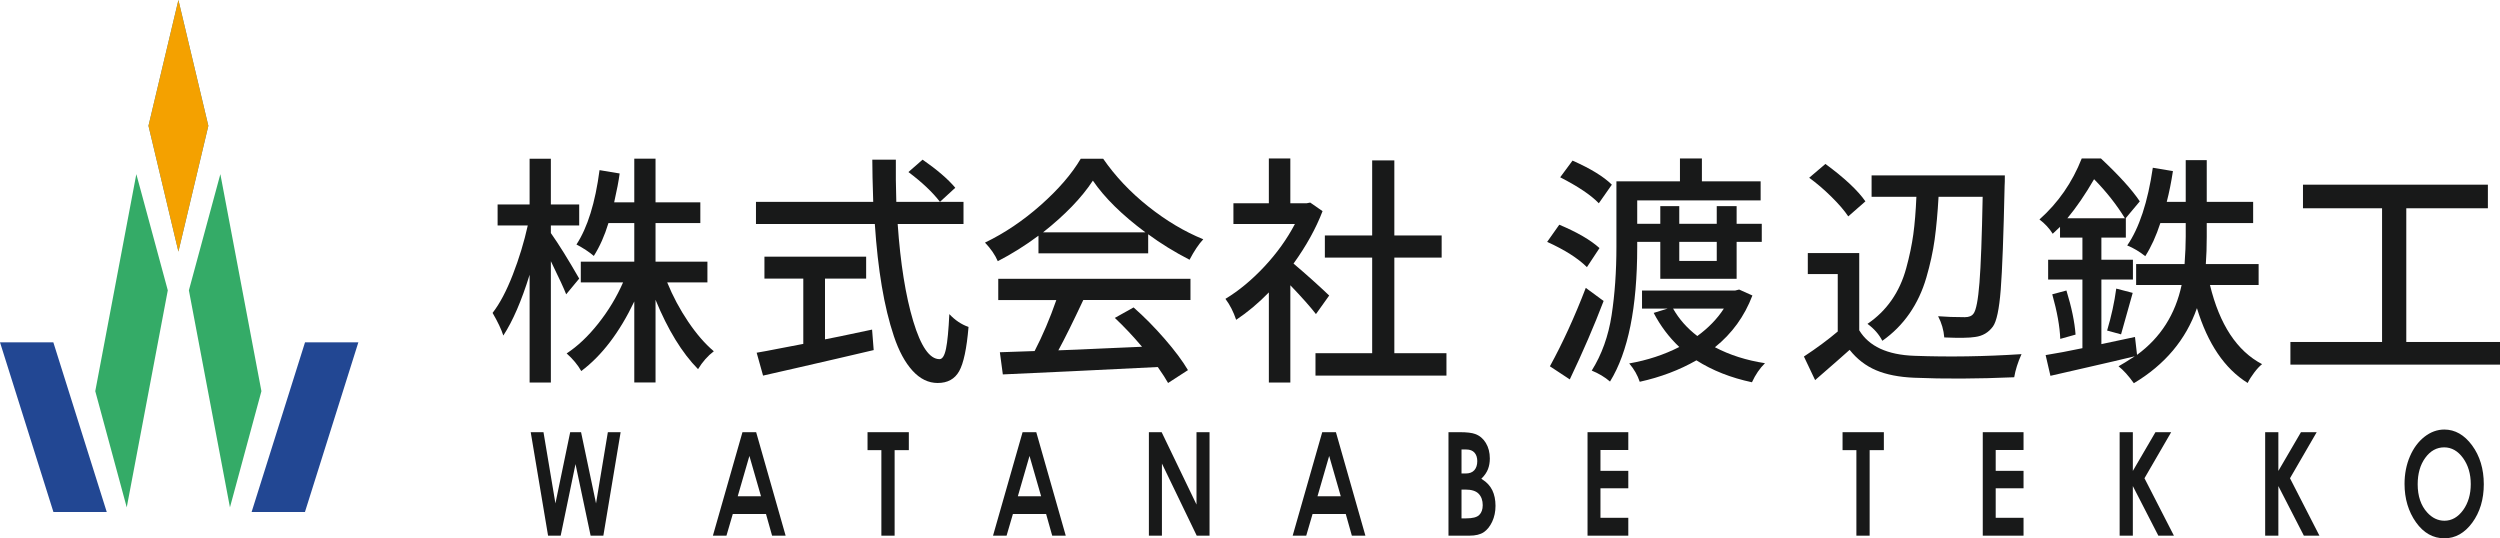
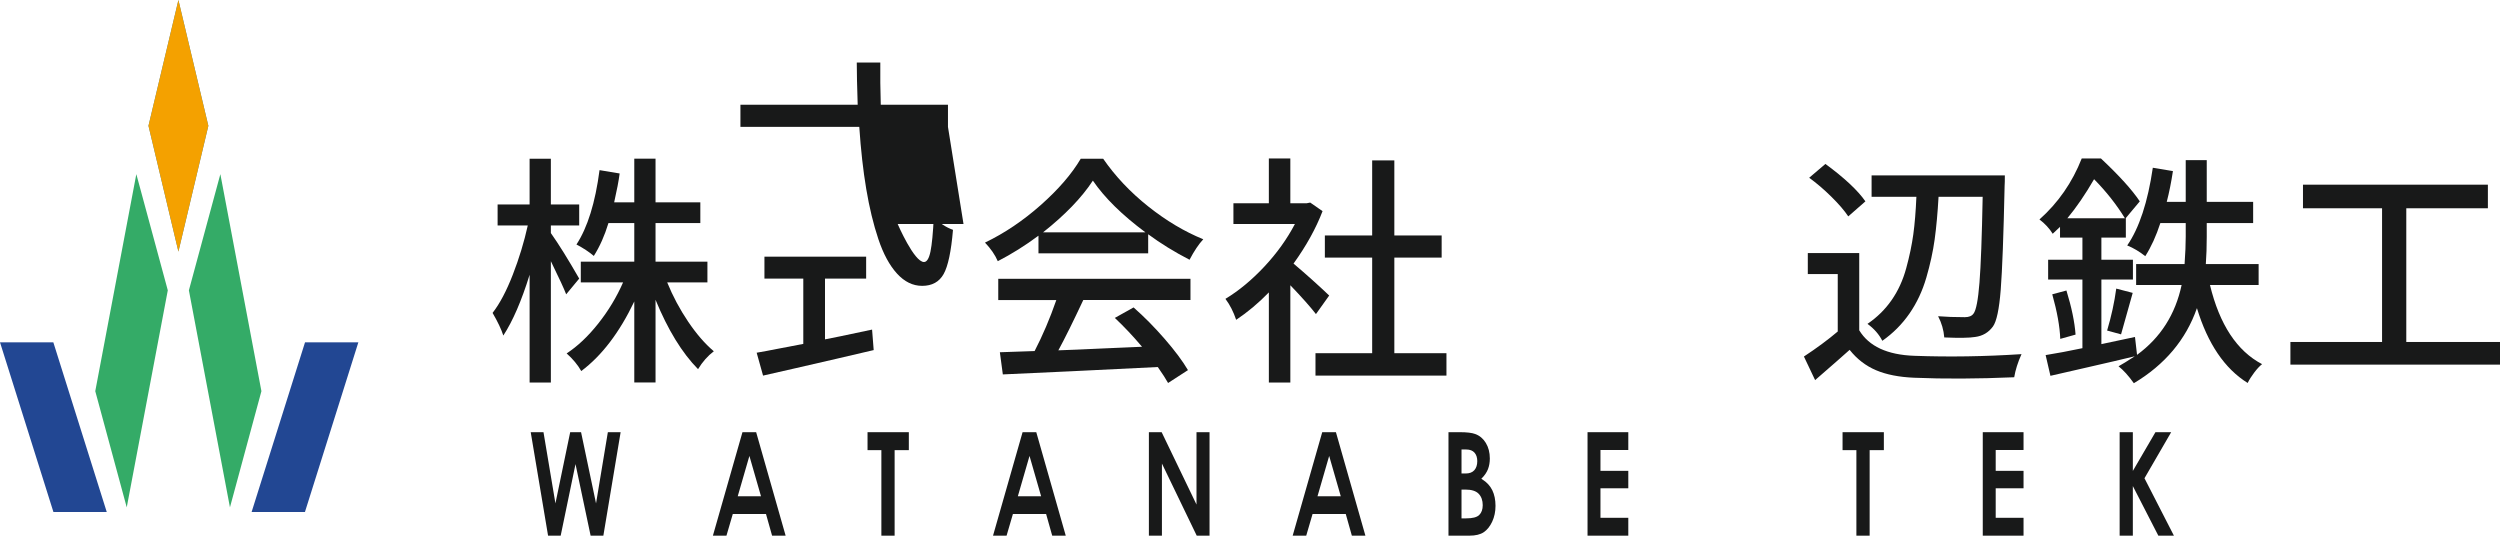
<svg xmlns="http://www.w3.org/2000/svg" id="_レイヤー_1" viewBox="0 0 597.509 128.659">
  <defs>
    <style>.cls-1{fill:none;}.cls-1,.cls-2,.cls-3,.cls-4,.cls-5,.cls-6{stroke-width:0px;}.cls-2{fill:#076baf;opacity:.8;}.cls-3{fill:#f4a100;}.cls-4{fill:#181919;}.cls-5{fill:#34ab67;}.cls-6{fill:#224793;}</style>
  </defs>
  <polygon class="cls-6" points="12.746 81.813 0 81.813 12.768 122.37 25.514 122.37 12.746 81.813" />
  <polygon class="cls-6" points="72.904 81.813 85.65 81.813 72.882 122.37 60.136 122.37 72.904 81.813" />
  <polygon class="cls-2" points="49.798 30.068 42.641 0 35.485 30.068 42.641 60.136 49.798 30.068" />
  <polygon class="cls-3" points="49.798 30.068 42.641 0 35.485 30.068 42.641 60.136 49.798 30.068" />
  <polygon class="cls-5" points="22.769 93.49 30.291 121.261 40.104 69.39 32.583 41.618 22.769 93.49" />
  <polygon class="cls-5" points="62.48 93.49 54.959 121.261 45.145 69.39 52.667 41.618 62.48 93.49" />
  <path class="cls-4" d="M138.432,66.583l-3.114,3.76c-.473-1.254-1.693-3.892-3.659-7.918v28.995h-5.081v-25.748c-1.93,6.229-4.024,11.071-6.282,14.526-.473-1.481-1.33-3.284-2.567-5.411,1.711-2.202,3.323-5.25,4.834-9.142s2.704-7.814,3.578-11.764h-7.211v-5.013h7.647v-10.937h5.081v10.937h6.773v5.013h-6.773v1.823c1.857,2.62,4.115,6.248,6.773,10.88ZM169.078,67.494h-9.615c1.346,3.305,3.013,6.428,4.998,9.37,1.984,2.944,4.033,5.308,6.145,7.092-1.457,1.102-2.713,2.527-3.769,4.273-3.824-3.874-7.211-9.399-10.16-16.577v19.766h-5.08v-19.368c-3.533,7.406-7.757,12.95-12.674,16.633-.838-1.481-2.003-2.886-3.495-4.215,2.622-1.709,5.143-4.092,7.565-7.149,2.422-3.056,4.398-6.332,5.927-9.827h-10.106v-4.956h12.783v-9.228h-6.173c-.911,3-2.075,5.621-3.496,7.861-1.166-.987-2.549-1.899-4.152-2.734,2.658-4.063,4.497-9.987,5.518-17.773l4.807.797c-.219,1.709-.656,4.007-1.311,6.893h4.807v-10.425h5.08v10.425h10.707v4.956h-10.707v9.228h12.4v4.956Z" />
-   <path class="cls-4" d="M230.282,53.538h-15.733c.656,9.419,1.893,17.156,3.714,23.214s3.914,9.086,6.282,9.086c.692,0,1.21-.835,1.557-2.507.346-1.67.61-4.423.792-8.26,1.347,1.444,2.876,2.469,4.589,3.076-.437,5.165-1.183,8.687-2.239,10.567-1.057,1.879-2.768,2.82-5.135,2.82-2.222,0-4.225-.978-6.009-2.934s-3.269-4.699-4.452-8.231c-1.184-3.532-2.149-7.52-2.895-11.963-.748-4.443-1.303-9.399-1.667-14.868h-28.406v-5.297h28.024c-.145-4.405-.218-7.765-.218-10.083h5.627c-.037,3.076,0,6.437.109,10.083h16.061v5.297ZM197.178,66.583v14.526c1.093-.189,4.844-.968,11.253-2.335l.383,4.899c-2.732.646-5.7,1.339-8.904,2.079-3.205.741-6.547,1.51-10.024,2.308-3.478.797-5.981,1.367-7.511,1.709l-1.53-5.469c1.166-.19,3.095-.55,5.791-1.082,2.695-.532,4.48-.873,5.354-1.025v-15.609h-9.287v-5.241h24.309v5.241h-9.833ZM217.116,41.12l3.387-2.962c3.496,2.43,6.1,4.671,7.811,6.721l-3.659,3.361c-1.785-2.316-4.298-4.69-7.539-7.121Z" />
+   <path class="cls-4" d="M230.282,53.538h-15.733s3.914,9.086,6.282,9.086c.692,0,1.21-.835,1.557-2.507.346-1.67.61-4.423.792-8.26,1.347,1.444,2.876,2.469,4.589,3.076-.437,5.165-1.183,8.687-2.239,10.567-1.057,1.879-2.768,2.82-5.135,2.82-2.222,0-4.225-.978-6.009-2.934s-3.269-4.699-4.452-8.231c-1.184-3.532-2.149-7.52-2.895-11.963-.748-4.443-1.303-9.399-1.667-14.868h-28.406v-5.297h28.024c-.145-4.405-.218-7.765-.218-10.083h5.627c-.037,3.076,0,6.437.109,10.083h16.061v5.297ZM197.178,66.583v14.526c1.093-.189,4.844-.968,11.253-2.335l.383,4.899c-2.732.646-5.7,1.339-8.904,2.079-3.205.741-6.547,1.51-10.024,2.308-3.478.797-5.981,1.367-7.511,1.709l-1.53-5.469c1.166-.19,3.095-.55,5.791-1.082,2.695-.532,4.48-.873,5.354-1.025v-15.609h-9.287v-5.241h24.309v5.241h-9.833ZM217.116,41.12l3.387-2.962c3.496,2.43,6.1,4.671,7.811,6.721l-3.659,3.361c-1.785-2.316-4.298-4.69-7.539-7.121Z" />
  <path class="cls-4" d="M248.199,60.545v-4.215c-3.169,2.355-6.41,4.386-9.724,6.095-.656-1.518-1.675-2.999-3.059-4.443,4.661-2.24,9.104-5.23,13.329-8.972,4.224-3.74,7.411-7.434,9.56-11.079h5.353c2.913,4.215,6.509,8.023,10.789,11.421,4.279,3.399,8.658,6.009,13.138,7.832-1.092,1.178-2.184,2.811-3.278,4.899-3.605-1.86-6.901-3.892-9.887-6.095v4.557h-26.221ZM238.586,71.709v-5.069h45.941v5.069h-25.62c-2.44,5.203-4.425,9.21-5.954,12.02,2.404-.075,6-.227,10.789-.455s7.858-.361,9.205-.399c-2.185-2.582-4.352-4.879-6.5-6.893l4.479-2.506c2.549,2.241,5.035,4.757,7.457,7.548,2.421,2.792,4.269,5.269,5.544,7.434l-4.752,3.076c-.474-.874-1.293-2.146-2.458-3.816-15.15.759-27.496,1.347-37.037,1.765l-.71-5.297,8.304-.285c1.929-3.722,3.66-7.785,5.189-12.191h-13.875ZM249.293,55.532h24.472c-5.572-4.139-9.76-8.26-12.564-12.362-2.658,4.064-6.629,8.184-11.908,12.362Z" />
  <path class="cls-4" d="M317.683,70.627l-3.169,4.443c-1.311-1.709-3.351-4.006-6.118-6.893v23.242h-5.135v-21.532c-2.477,2.544-5.08,4.728-7.812,6.551-.656-1.937-1.511-3.608-2.567-5.013,3.204-1.937,6.3-4.5,9.287-7.69,2.985-3.19,5.426-6.588,7.319-10.197h-14.695v-4.955h8.467v-10.709h5.135v10.709h3.878l.874-.171,2.95,2.051c-1.566,4.101-3.878,8.279-6.938,12.532,3.132,2.658,5.972,5.203,8.522,7.633ZM333.252,84.413h12.455v5.355h-31.302v-5.355h13.548v-22.843h-11.307v-5.298h11.307v-17.944h5.299v17.944h11.308v5.298h-11.308v22.843Z" />
-   <path class="cls-4" d="M382.287,59.291l-3.005,4.557c-2.149-2.126-5.318-4.138-9.505-6.038l2.896-4.101c4.261,1.785,7.465,3.646,9.614,5.582ZM379.009,68.804l4.261,3.133c-2.258,5.925-4.953,12.172-8.085,18.742l-4.752-3.133c3.06-5.583,5.918-11.829,8.576-18.742ZM385.236,44.139l-3.114,4.443c-1.858-1.937-4.935-4.007-9.232-6.21l2.95-3.987c4.297,1.899,7.429,3.816,9.396,5.753ZM391.301,57.81v1.254c0,14.393-2.168,25.103-6.501,32.128-1.238-1.064-2.695-1.937-4.371-2.62,2.404-3.836,3.988-8.25,4.753-13.244.764-4.994,1.147-10.434,1.147-16.321v-15.665h15.186v-5.468h5.244v5.468h14.039v4.557h-29.498v5.583h5.517v-4.215h4.534v4.215h8.958v-4.215h4.752v4.215h6.009v4.329h-6.009v8.83h-18.245v-8.83h-5.517ZM415.664,69.203l3.168,1.424c-1.894,4.975-4.88,9.096-8.958,12.362,3.532,1.861,7.52,3.133,11.963,3.816-1.238,1.215-2.277,2.734-3.114,4.557-5.025-1.064-9.451-2.811-13.274-5.241-4.043,2.315-8.559,4.025-13.548,5.127-.51-1.558-1.348-3.019-2.513-4.387,4.333-.759,8.321-2.069,11.964-3.93-2.478-2.354-4.517-5.069-6.118-8.146l3.332-1.025h-6.117v-4.329h22.287l.929-.228ZM412.004,73.76h-12.128c1.421,2.506,3.35,4.691,5.791,6.551,2.658-1.937,4.771-4.12,6.337-6.551ZM410.31,57.81h-8.958v4.557h8.958v-4.557Z" />
  <path class="cls-4" d="M444.365,60.488v18.456c2.33,3.836,6.719,5.867,13.165,6.095,8.339.305,16.88.171,25.62-.399-.874,1.937-1.457,3.778-1.749,5.526-8.777.379-16.752.417-23.927.114-3.605-.153-6.637-.751-9.095-1.795-2.458-1.045-4.561-2.668-6.309-4.87-1.348,1.216-4.097,3.626-8.249,7.234l-2.677-5.639c3.06-2.013,5.753-4.007,8.085-5.981v-13.728h-7.156v-5.013h12.292ZM445.84,48.126l-4.097,3.589c-.911-1.368-2.249-2.924-4.015-4.671-1.767-1.747-3.543-3.266-5.327-4.557l3.879-3.304c4.552,3.342,7.738,6.323,9.56,8.943ZM473.864,47.044h-10.543c-.219,3.873-.529,7.263-.928,10.168-.401,2.905-1.066,5.953-1.994,9.143-.928,3.19-2.277,6.057-4.042,8.601-1.767,2.545-3.925,4.709-6.474,6.494-.801-1.557-1.985-2.905-3.55-4.045,2.294-1.557,4.215-3.446,5.763-5.668s2.713-4.765,3.496-7.633c.783-2.867,1.347-5.563,1.694-8.089.345-2.525.591-5.516.737-8.972h-10.707v-5.127h31.848c0,1.216-.019,2.05-.055,2.506-.255,11.887-.565,20.156-.928,24.808-.365,4.653-.983,7.586-1.858,8.801-1.057,1.444-2.477,2.278-4.261,2.506-1.348.228-3.806.266-7.374.114-.146-1.785-.638-3.475-1.475-5.07,1.857.152,3.987.228,6.391.228.983,0,1.674-.285,2.075-.855.619-.797,1.093-3.256,1.421-7.377.328-4.12.582-10.965.764-20.535Z" />
  <path class="cls-4" d="M539.825,68.121h-11.636c2.295,9.456,6.446,15.761,12.455,18.912-.583.455-1.211,1.129-1.885,2.022-.674.892-1.194,1.717-1.557,2.478-5.5-3.418-9.542-9.38-12.128-17.887-2.622,7.52-7.647,13.501-15.077,17.944-1.276-1.786-2.495-3.133-3.66-4.045.837-.456,2.13-1.254,3.879-2.393-2.805.684-6.747,1.605-11.827,2.763s-7.858,1.794-8.331,1.908l-1.147-4.956c2.622-.417,5.553-.968,8.794-1.651v-16.406h-8.194v-4.728h8.194v-5.298h-5.353v-2.563c-.365.341-.948.893-1.749,1.651-.801-1.291-1.857-2.429-3.168-3.418,4.48-3.987,7.847-8.848,10.105-14.582h4.589c4.37,4.101,7.465,7.519,9.286,10.253l-3.386,4.045h.054v4.614h-5.845v5.298h7.538v4.728h-7.538v15.437l8.03-1.709.492,4.273c5.608-4.102,9.158-9.664,10.653-16.691h-10.871v-5.013h11.58c.182-2.544.274-4.728.274-6.551v-3.247h-6.064c-.983,3.038-2.184,5.677-3.605,7.918-1.384-1.101-2.822-1.956-4.316-2.563,2.877-4.177,4.917-10.368,6.118-18.57l4.807.797c-.401,2.658-.893,5.108-1.475,7.348h4.534v-9.969h5.025v9.969h11.089v5.07h-11.089v3.247c0,2.355-.073,4.538-.219,6.551h12.619v5.013ZM490.497,70.343l3.387-.911c1.238,4.026,1.967,7.539,2.184,10.539l-3.659,1.025c-.11-2.962-.748-6.513-1.912-10.653ZM494.102,52.171h13.766c-2.004-3.266-4.462-6.38-7.374-9.342-2.113,3.645-4.243,6.759-6.392,9.342ZM506.939,79.912l-3.332-.911c1.019-3.418,1.748-6.759,2.184-10.025l3.933,1.025c-1.602,5.735-2.531,9.039-2.786,9.912Z" />
  <path class="cls-4" d="M575.112,81.735h22.397v5.412h-50.093v-5.412h21.905v-31.957h-18.901v-5.639h44.192v5.639h-19.501v31.957Z" />
  <polygon class="cls-1" points="176.895 118.173 181.307 118.173 179.107 110.53 176.895 118.173" />
  <polygon class="cls-4" points="136.277 103.295 132.75 120.316 129.896 103.295 126.844 103.295 130.991 128.027 134.004 128.027 137.548 110.919 141.16 128.027 144.204 128.027 148.333 103.295 145.28 103.295 142.454 120.312 138.876 103.295 136.277 103.295" />
  <path class="cls-4" d="M177.45,103.295l-7.065,24.732h3.239l1.516-5.183h7.933l1.459,5.183h3.237l-7.046-24.732h-3.272ZM176.319,118.606l2.79-9.635,2.772,9.635h-5.562Z" />
  <polygon class="cls-4" points="210.652 128.027 213.818 128.027 213.818 107.585 217.214 107.585 217.214 103.295 207.344 103.295 207.344 107.585 210.652 107.585 210.652 128.027" />
  <path class="cls-4" d="M244.4,103.295l-7.065,24.732h3.239l1.516-5.183h7.933l1.459,5.183h3.237l-7.046-24.732h-3.272ZM243.269,118.606l2.79-9.635,2.772,9.635h-5.562Z" />
  <polygon class="cls-4" points="274.588 103.295 274.588 128.027 277.704 128.027 277.704 110.789 286.023 128.027 289.084 128.027 289.084 103.295 285.968 103.295 285.968 120.586 277.64 103.295 274.588 103.295" />
  <path class="cls-4" d="M316.018,103.295l-7.065,24.732h3.239l1.516-5.183h7.933l1.459,5.183h3.237l-7.046-24.732h-3.272ZM314.887,118.606l2.79-9.635,2.772,9.635h-5.562Z" />
  <path class="cls-4" d="M354.262,114.569l-.226-.144.188-.191c.651-.659,1.127-1.374,1.415-2.124.289-.753.436-1.605.436-2.531,0-1.423-.323-2.675-.959-3.72-.63-1.035-1.489-1.753-2.552-2.132-.763-.287-1.992-.432-3.658-.432h-2.715v24.732h5.011c1.455,0,2.605-.278,3.419-.827.817-.55,1.495-1.398,2.018-2.521.525-1.129.792-2.398.792-3.775,0-1.431-.257-2.685-.764-3.729-.503-1.036-1.313-1.913-2.405-2.607ZM349.308,107.43h1.132c.876,0,1.543.258,1.983.769.432.499.65,1.177.65,2.014,0,.894-.229,1.614-.682,2.142-.46.538-1.164.811-2.092.811h-.992v-5.736ZM353.544,123.078c-.559.548-1.583.814-3.131.814h-1.106v-6.882h.953c1.452,0,2.513.339,3.155,1.008.639.666.963,1.58.963,2.716,0,1.014-.28,1.802-.835,2.344Z" />
  <polygon class="cls-4" points="382.517 116.702 389.17 116.702 389.17 112.533 382.517 112.533 382.517 107.55 389.17 107.55 389.17 103.295 379.427 103.295 379.427 128.027 389.17 128.027 389.17 123.755 382.517 123.755 382.517 116.702" />
  <polygon class="cls-4" points="443.685 128.027 446.851 128.027 446.851 107.585 450.248 107.585 450.248 103.295 440.377 103.295 440.377 107.585 443.685 107.585 443.685 128.027" />
  <polygon class="cls-4" points="476.979 116.702 483.632 116.702 483.632 112.533 476.979 112.533 476.979 107.55 483.632 107.55 483.632 103.295 473.888 103.295 473.888 128.027 483.632 128.027 483.632 123.755 476.979 123.755 476.979 116.702" />
  <polygon class="cls-4" points="512.597 114.201 518.918 103.295 515.158 103.295 509.756 112.554 509.756 103.295 506.602 103.295 506.602 128.027 509.756 128.027 509.756 116.169 515.851 128.027 519.573 128.027 512.537 114.303 512.597 114.201" />
-   <polygon class="cls-4" points="547.377 114.201 553.698 103.295 549.937 103.295 544.536 112.554 544.536 103.295 541.382 103.295 541.382 128.027 544.536 128.027 544.536 116.169 550.631 128.027 554.353 128.027 547.317 114.303 547.377 114.201" />
-   <path class="cls-4" d="M590.832,106.441c-1.847-2.507-4.077-3.778-6.629-3.778-1.684,0-3.279.58-4.742,1.725-1.473,1.151-2.647,2.737-3.492,4.713-.846,1.982-1.276,4.186-1.276,6.552,0,3.53.921,6.619,2.738,9.181,1.798,2.538,4.086,3.826,6.797,3.826,2.587,0,4.821-1.254,6.642-3.727,1.836-2.492,2.766-5.586,2.766-9.195,0-3.642-.944-6.77-2.804-9.297ZM588.704,121.903c-1.222,1.694-2.728,2.553-4.476,2.553-1.546,0-2.931-.663-4.118-1.97-1.51-1.652-2.276-3.923-2.276-6.748,0-2.532.607-4.654,1.804-6.302,1.213-1.671,2.735-2.518,4.526-2.518,1.774,0,3.297.868,4.527,2.579,1.214,1.69,1.83,3.779,1.83,6.208,0,2.441-.612,4.527-1.817,6.199Z" />
</svg>